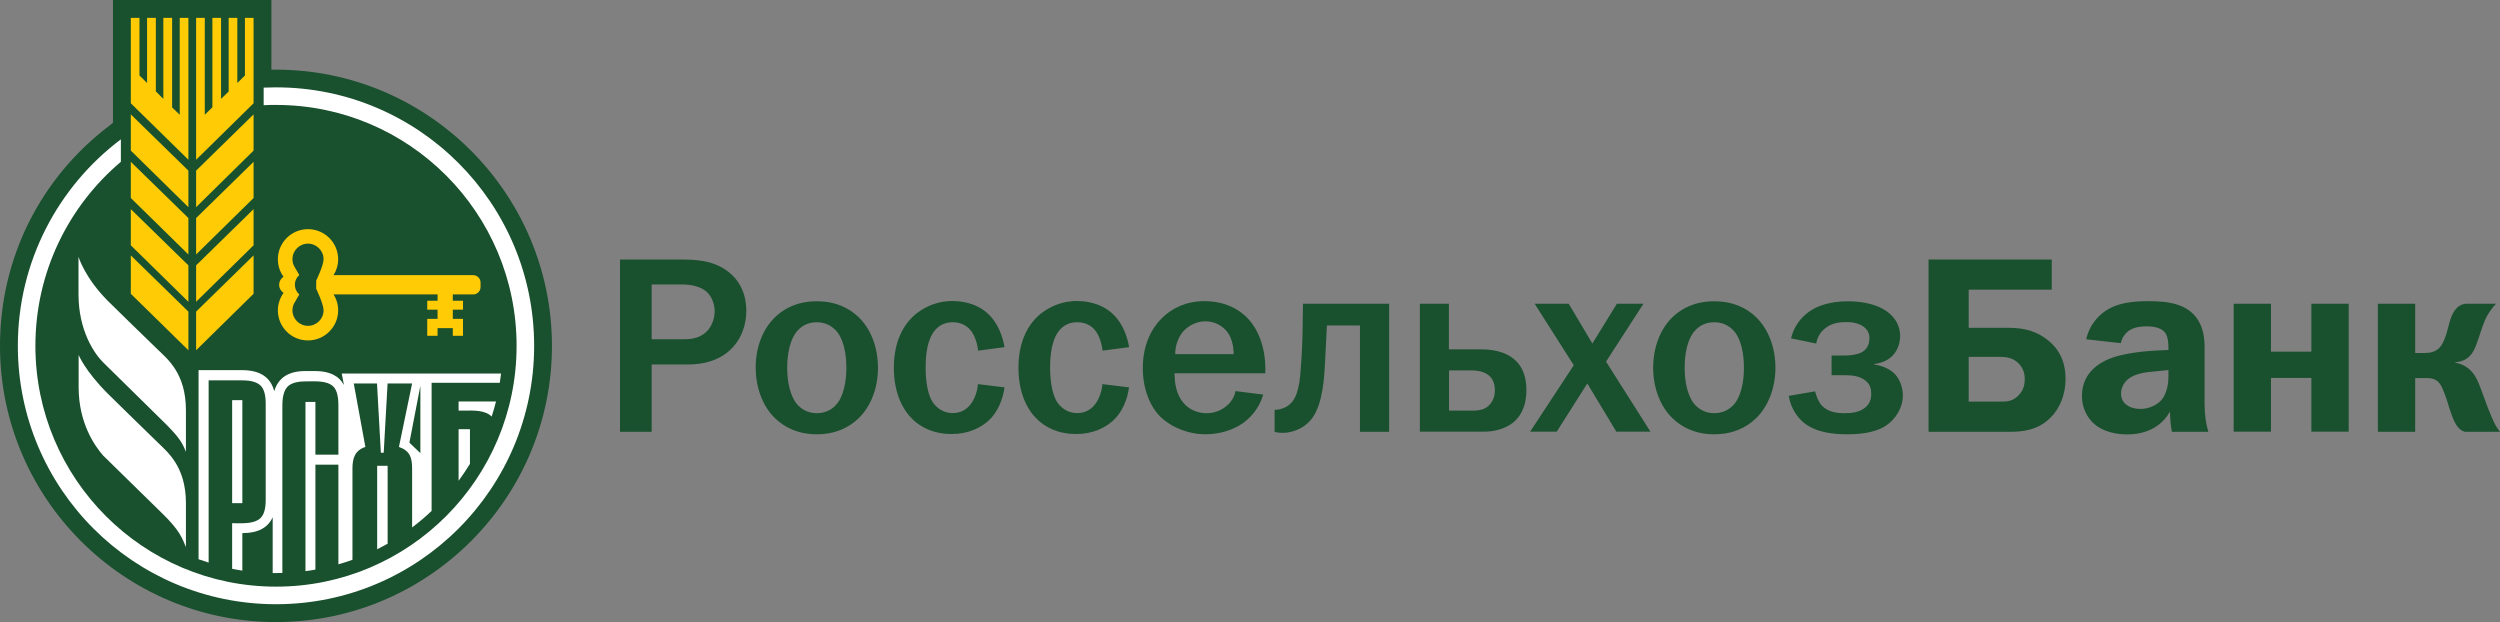
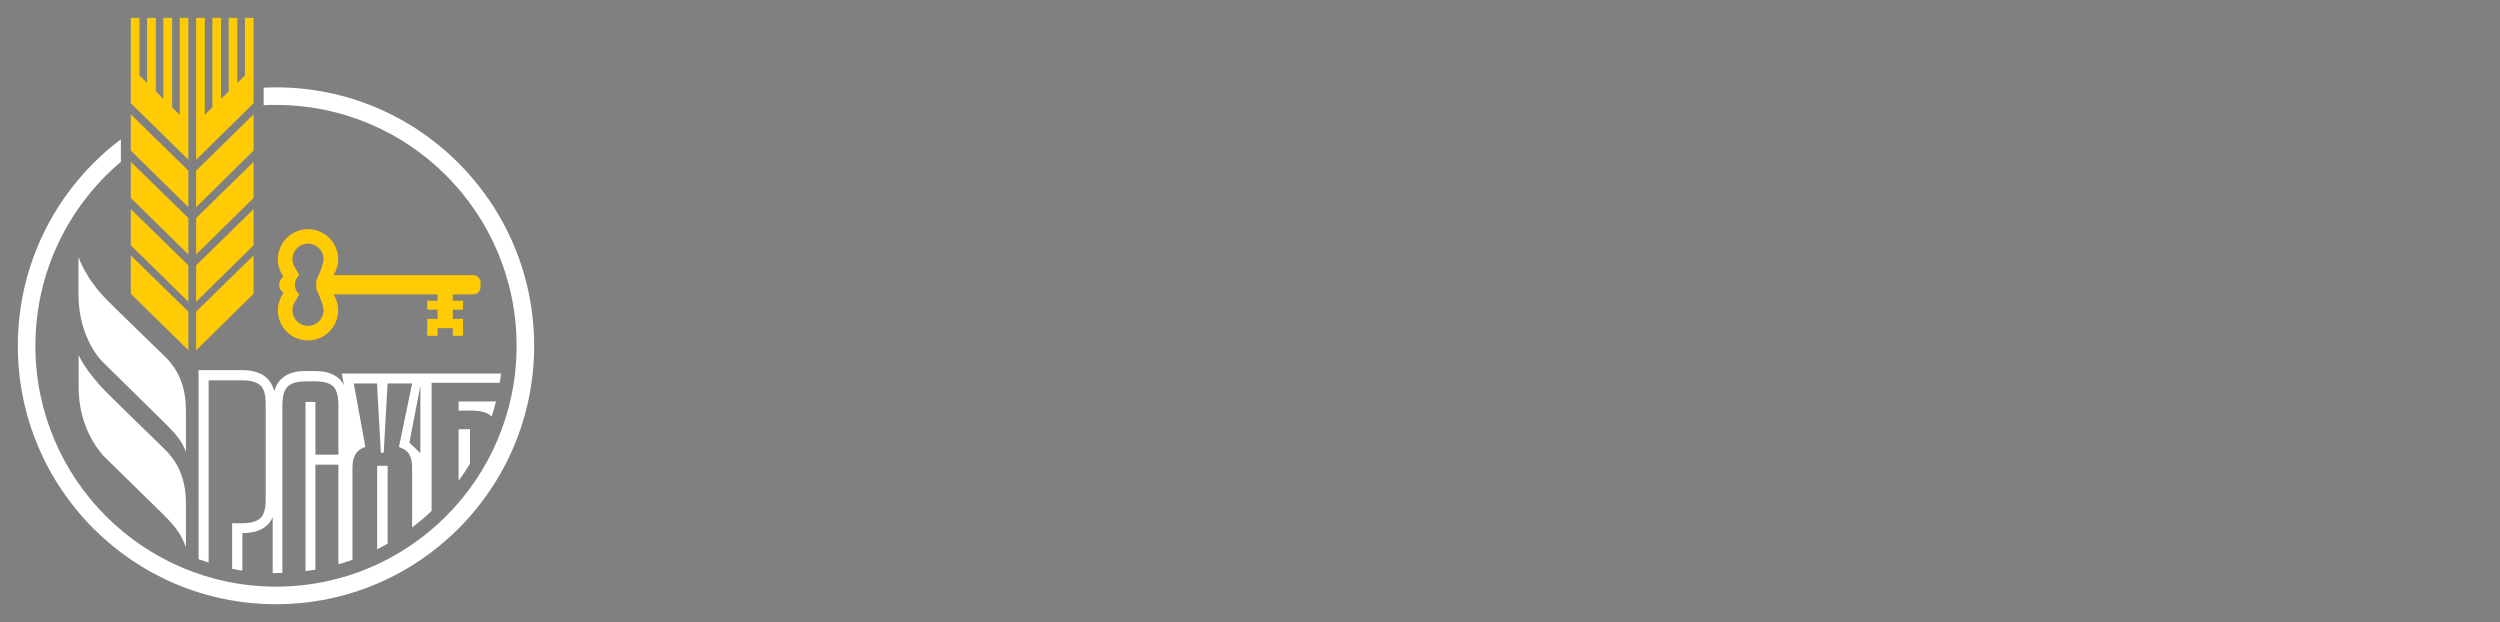
<svg xmlns="http://www.w3.org/2000/svg" width="213" height="53" viewBox="0 0 213 53" fill="none">
  <rect x="0" y="0" width="213" height="53" fill="#808080" stroke="none" />
-   <path d="M57.919 22.112C59.184 22.112 60.592 22.156 61.813 22.982C62.628 23.521 63.585 24.589 63.585 26.494C63.585 28.587 62.264 31.053 58.601 31.053H55.521V36.791H52.826V22.112H57.919ZM58.029 28.906C58.623 28.906 59.481 28.928 60.163 28.289C60.636 27.86 60.89 27.133 60.89 26.517C60.89 25.944 60.658 25.25 60.185 24.843C59.712 24.435 58.964 24.237 58.128 24.237H55.521V28.906H58.029ZM66.071 26.99C66.818 26.285 67.93 25.669 69.59 25.669C71.263 25.669 72.373 26.285 73.121 26.99C74.233 28.036 74.804 29.666 74.804 31.329C74.804 32.992 74.233 34.621 73.121 35.667C72.373 36.372 71.263 37 69.59 37C67.93 37 66.818 36.372 66.071 35.667C64.959 34.621 64.387 32.992 64.387 31.329C64.376 29.655 64.959 28.036 66.071 26.99ZM67.885 34.412C68.117 34.687 68.655 35.205 69.59 35.205C70.536 35.205 71.065 34.698 71.296 34.412C71.472 34.225 72.109 33.366 72.109 31.329C72.109 29.291 71.472 28.444 71.296 28.245C71.065 27.97 70.525 27.453 69.59 27.453C68.655 27.453 68.117 27.959 67.885 28.245C67.721 28.444 67.071 29.291 67.071 31.329C67.071 33.355 67.721 34.214 67.885 34.412ZM83.329 29.875C83.286 29.325 83.076 28.675 82.79 28.267C82.527 27.882 82.02 27.453 81.163 27.453C80.327 27.453 79.776 27.882 79.436 28.455C78.897 29.335 78.864 30.701 78.864 31.329C78.864 32.331 79.006 33.531 79.436 34.214C79.71 34.643 80.271 35.194 81.163 35.194C81.8 35.194 82.34 34.941 82.746 34.379C83.065 33.928 83.286 33.289 83.319 32.727L85.584 33.002C85.452 34.005 85.013 35.128 84.22 35.844C83.56 36.438 82.527 36.978 81.075 36.978C79.458 36.978 78.402 36.339 77.785 35.755C76.95 34.962 76.157 33.553 76.157 31.329C76.157 29.258 76.862 28.014 77.423 27.353C78.215 26.406 79.557 25.647 81.14 25.647C82.493 25.647 83.605 26.12 84.297 26.847C85.001 27.552 85.431 28.62 85.584 29.578L83.329 29.875ZM93.934 29.875C93.89 29.325 93.681 28.675 93.395 28.267C93.141 27.882 92.625 27.453 91.767 27.453C90.93 27.453 90.381 27.882 90.04 28.455C89.512 29.335 89.468 30.701 89.468 31.329C89.468 32.331 89.622 33.531 90.04 34.214C90.315 34.643 90.876 35.194 91.767 35.194C92.405 35.194 92.944 34.941 93.35 34.379C93.67 33.928 93.89 33.289 93.922 32.727L96.189 33.002C96.068 34.005 95.617 35.128 94.825 35.844C94.165 36.438 93.141 36.978 91.69 36.978C90.061 36.978 89.016 36.339 88.401 35.755C87.564 34.962 86.773 33.553 86.773 31.329C86.773 29.258 87.476 28.014 88.038 27.353C88.829 26.406 90.171 25.647 91.756 25.647C93.098 25.647 94.209 26.12 94.913 26.847C95.617 27.552 96.045 28.62 96.2 29.578L93.934 29.875ZM107.629 33.619C107.244 34.897 106.474 35.645 105.836 36.097C104.978 36.669 103.867 37 102.69 37C101.216 37 99.72 36.372 98.818 35.458C97.982 34.61 97.366 33.124 97.366 31.373C97.366 29.148 98.29 27.673 99.291 26.836C99.874 26.34 100.963 25.658 102.602 25.658C104.681 25.658 106.001 26.616 106.705 27.607C107.453 28.631 107.804 30.062 107.804 31.307V31.802H100.072C100.072 31.923 100.05 32.914 100.435 33.707C101.007 34.907 102.063 35.205 102.789 35.205C103.361 35.205 104.087 35.029 104.692 34.412C105.055 34.026 105.209 33.663 105.264 33.322L107.629 33.619ZM105.11 30.172C105.11 29.556 104.956 28.851 104.637 28.378C104.23 27.783 103.504 27.375 102.712 27.375C101.898 27.375 101.194 27.783 100.765 28.289C100.424 28.719 100.127 29.38 100.127 30.172H105.11ZM118.354 25.878V36.791H115.868V27.728H113.052C112.986 29.203 112.943 29.798 112.898 30.811C112.832 31.945 112.755 34.335 111.788 35.645C111.248 36.35 110.587 36.625 110.115 36.757C109.84 36.846 109.543 36.879 109.235 36.879C109.025 36.879 108.806 36.857 108.597 36.791V34.907H108.806C109.124 34.886 109.554 34.72 109.828 34.5C110.687 33.817 110.764 32.276 110.852 31.053C110.962 29.446 110.985 28.488 110.994 27.034L111.017 25.878H118.354ZM123.447 29.765H126.186C126.89 29.765 128.255 29.853 129.156 30.745C129.971 31.538 130.048 32.65 130.048 33.245C130.048 34.808 129.409 35.601 128.914 36.009C128.738 36.141 127.935 36.779 126.396 36.779H120.972V25.878H123.447V29.765ZM123.447 34.985H125.394C125.867 34.985 126.373 34.962 126.803 34.599C127.055 34.357 127.363 33.961 127.363 33.267C127.363 32.672 127.188 32.199 126.704 31.879C126.274 31.604 125.735 31.56 125.405 31.56H123.458V34.985H123.447ZM133.655 25.878L135.669 29.269L137.759 25.878H140.024L136.834 30.811L140.619 36.779H137.714L135.239 32.672L132.632 36.779H130.367L134.085 31.119L130.752 25.878H133.655ZM142.532 26.99C143.28 26.285 144.392 25.669 146.052 25.669C147.724 25.669 148.836 26.285 149.584 26.99C150.694 28.036 151.267 29.666 151.267 31.329C151.267 32.992 150.683 34.621 149.584 35.667C148.836 36.372 147.724 37 146.052 37C144.392 37 143.28 36.372 142.532 35.667C141.422 34.621 140.85 32.992 140.85 31.329C140.85 29.655 141.422 28.036 142.532 26.99ZM144.348 34.412C144.579 34.687 145.118 35.205 146.052 35.205C146.999 35.205 147.527 34.698 147.769 34.412C147.934 34.225 148.582 33.366 148.582 31.329C148.582 29.291 147.945 28.444 147.769 28.245C147.538 27.97 146.999 27.453 146.052 27.453C145.118 27.453 144.579 27.959 144.348 28.245C144.171 28.444 143.534 29.291 143.534 31.329C143.534 33.355 144.182 34.214 144.348 34.412ZM152.598 28.829C152.917 27.508 153.752 26.781 154.346 26.417C154.71 26.186 155.711 25.669 157.426 25.669C158.494 25.669 159.582 25.856 160.397 26.307C161.595 26.968 161.892 27.926 161.892 28.62C161.892 29.369 161.529 30.8 159.671 31.009V31.053C160.308 31.141 161.013 31.417 161.443 31.868C161.828 32.276 162.124 32.958 162.124 33.685C162.124 34.775 161.485 35.733 160.671 36.273C159.693 36.912 158.339 37 157.339 37C156.327 37 154.798 36.89 153.72 36.042C153.125 35.568 152.564 34.753 152.4 33.729L154.643 33.344C154.731 33.685 154.919 34.203 155.172 34.5C155.733 35.15 156.601 35.205 157.162 35.205C157.724 35.205 158.317 35.139 158.79 34.819C159.22 34.522 159.429 34.115 159.429 33.575C159.429 33.124 159.341 32.76 158.956 32.441C158.461 32.033 157.801 31.967 157.185 31.967H156.052V30.294H157.185C157.613 30.294 158.229 30.206 158.571 30.04C159.022 29.809 159.275 29.424 159.275 28.796C159.275 28.455 159.143 28.124 158.824 27.871C158.328 27.463 157.624 27.442 157.262 27.442C156.766 27.442 156.041 27.508 155.446 28.014C155.194 28.223 154.853 28.631 154.742 29.269L152.598 28.829ZM174.807 24.677H167.733V27.926H170.88C172.014 27.926 173.102 28.014 174.213 28.785C175.303 29.534 175.984 30.646 175.984 32.254C175.984 33.751 175.422 34.864 174.719 35.568C173.653 36.636 172.431 36.791 171.155 36.791H164.314V22.112H174.807V24.677ZM167.733 34.214H170.495C171.012 34.214 171.485 34.192 171.969 33.696C172.442 33.223 172.508 32.694 172.508 32.287C172.508 31.824 172.376 31.351 171.969 30.943C171.485 30.459 170.857 30.404 170.407 30.404H167.733V34.214ZM177.744 28.906C178.086 27.43 179.042 26.682 179.625 26.34C180.472 25.845 181.605 25.658 183.024 25.658C184.817 25.658 186.633 25.889 187.446 27.585C187.876 28.466 187.831 29.402 187.831 30.216V34.434C187.831 35.315 187.951 36.13 188.15 36.791H185.048C184.96 36.361 184.894 35.788 184.883 35.062C184.476 35.788 183.486 37.011 181.231 37.011C180.23 37.011 179.196 36.757 178.492 36.174C177.81 35.612 177.38 34.72 177.38 33.74C177.38 32.65 177.853 31.34 179.714 30.569C180.912 30.073 182.859 29.908 183.728 29.864L184.751 29.82V29.589C184.751 29.291 184.729 28.653 184.432 28.3C184.025 27.827 183.211 27.805 182.892 27.805C182.452 27.805 181.913 27.849 181.462 28.124C181.187 28.289 180.824 28.642 180.692 29.236L177.744 28.906ZM183.794 31.626C182.727 31.714 181.66 31.824 181.055 32.562C180.89 32.771 180.713 33.102 180.713 33.542C180.713 34.016 180.945 34.335 181.187 34.5C181.483 34.731 181.935 34.841 182.363 34.841C183.003 34.841 183.75 34.566 184.179 34.049C184.246 33.983 184.751 33.344 184.751 32.099V31.527L183.794 31.626ZM193.486 25.878V29.963H196.928V25.878H200.108V36.779H196.928V32.199H193.486V36.779H190.307V25.878H193.486ZM205.773 25.878V30.073H206.631C207.554 30.073 207.939 29.622 208.171 29.126C208.621 28.168 208.6 27.419 209.006 26.671C209.325 26.076 209.755 25.922 210.029 25.878H212.658C212.318 26.241 212.02 26.671 211.823 27.056C211.482 27.761 211.163 28.917 210.964 29.413C210.712 30.095 210.283 30.778 209.193 30.866V30.91C209.776 30.998 210.371 31.296 210.821 31.956C211.097 32.364 211.283 32.892 211.592 33.729C211.888 34.588 212.02 34.886 212.296 35.546C212.515 36.042 212.637 36.339 213 36.791H210.007C209.535 36.636 209.215 36.317 208.83 35.205C208.533 34.357 208.49 34.049 208.292 33.575L208.137 33.19C207.819 32.375 207.39 32.21 206.729 32.21H205.773V36.791H202.594V25.878H205.773Z" fill="#19502E" />
-   <path d="M23.518 53C10.549 53 0 42.451 0 29.468C0 22.013 3.421 15.152 9.383 10.659L9.625 10.461V0H23.122V5.935H23.518C36.476 5.935 47.026 16.496 47.026 29.479C47.026 42.451 36.476 53 23.518 53Z" fill="#19502E" />
  <path d="M16.71 29.842L21.605 25.03V21.759L16.71 26.549V29.842ZM16.71 17.652L21.605 12.829V9.745L16.71 14.536V17.652ZM16.71 21.682L21.605 16.87V13.787L16.71 18.577V21.682ZM15.313 9.778L14.665 9.151V1.52H13.916V8.424L13.278 7.785V1.52H12.53V7.07L11.882 6.431V1.52H11.145V8.798L16.051 13.611V1.52H15.313V9.778ZM16.71 25.712L21.605 20.9V17.817L16.71 22.607V25.712ZM11.145 25.03L16.051 29.842V26.549L11.145 21.759V25.03ZM20.869 6.431L20.22 7.07V1.52H19.483V7.796L18.834 8.424V1.52H18.096V9.14L17.448 9.778V1.52H16.71V13.611L21.605 8.798V1.52H20.869V6.431ZM11.145 12.829L16.051 17.652V14.536L11.145 9.745V12.829ZM11.145 16.87L16.051 21.682V18.577L11.145 13.787V16.87ZM11.145 20.9L16.051 25.712V22.607L11.145 17.817V20.9ZM40.328 23.444H28.415C28.668 23.048 28.811 22.585 28.811 22.09C28.811 20.669 27.656 19.524 26.237 19.524C24.818 19.524 23.674 20.68 23.674 22.09C23.674 22.651 23.85 23.158 24.158 23.576C23.938 23.719 23.784 23.973 23.784 24.27C23.784 24.556 23.938 24.81 24.158 24.953C23.861 25.371 23.674 25.889 23.674 26.439C23.674 27.86 24.818 29.005 26.237 29.005C27.656 29.005 28.811 27.86 28.811 26.439C28.811 25.944 28.668 25.47 28.415 25.085H37.281V25.625H36.401V26.384H37.281V27.166H36.401V28.609H37.281V27.959H38.579V28.609H39.448V27.166H38.579V26.384H39.448V25.625H38.579V25.085H40.328C40.669 25.085 40.944 24.799 40.944 24.457V24.072C40.944 23.73 40.658 23.444 40.328 23.444ZM27.568 26.439C27.568 27.166 26.974 27.761 26.237 27.761C25.511 27.761 24.917 27.166 24.917 26.439C24.917 26.175 24.994 25.922 25.137 25.712L25.5 25.085C25.269 24.887 25.126 24.589 25.126 24.259C25.126 23.929 25.269 23.631 25.5 23.433L25.137 22.805C24.994 22.596 24.917 22.354 24.917 22.079C24.917 21.352 25.511 20.757 26.237 20.757C26.963 20.757 27.568 21.352 27.568 22.079C27.568 22.618 26.941 23.907 26.941 23.907V24.6C26.941 24.611 27.568 25.9 27.568 26.439Z" fill="#FFCB05" />
  <path d="M6.689 21.88V25.085C6.689 28.146 8.02 30.117 8.79 30.877C9.241 31.317 13.796 35.81 13.861 35.865C15.281 37.253 15.523 37.704 15.841 38.497V34.951C15.841 31.791 14.246 30.569 13.421 29.765C11.496 27.893 10.22 26.659 9.176 25.624C7.217 23.653 6.689 21.88 6.689 21.88ZM13.422 37.682C11.508 35.799 10.22 34.577 9.187 33.542C7.217 31.571 6.7 30.238 6.7 30.238V33.002C6.7 36.063 8.087 38.013 8.791 38.816C9.241 39.257 13.806 43.728 13.861 43.782C15.281 45.17 15.523 45.831 15.841 46.613V42.869C15.841 39.708 14.236 38.486 13.422 37.682Z" fill="white" />
  <path d="M23.52 7.443C23.168 7.443 22.816 7.454 22.464 7.465V8.963C22.816 8.94 23.157 8.94 23.52 8.94C34.839 8.94 44.013 18.124 44.013 29.467C44.013 40.798 34.839 49.982 23.52 49.982C12.201 49.982 3.016 40.798 3.016 29.467C3.016 23.179 5.843 17.552 10.298 13.786V11.87C4.963 15.889 1.52 22.276 1.52 29.467C1.52 41.624 11.365 51.479 23.52 51.479C35.664 51.479 45.509 41.624 45.509 29.467C45.509 17.309 35.664 7.443 23.52 7.443Z" fill="white" />
  <path d="M39.072 40.964C39.413 40.501 39.732 40.017 40.04 39.522V36.57H39.072V40.964ZM41.888 35.491C42.031 35.062 42.152 34.632 42.262 34.203H39.072V34.985H39.556C40.403 34.963 41.36 34.952 41.888 35.491Z" fill="white" />
-   <path d="M20.648 34.093H19.779V42.869H20.648V34.093Z" fill="white" />
  <path d="M17.787 32.407H20.647C21.384 32.407 21.901 32.561 22.198 32.848C22.495 33.134 22.638 33.652 22.638 34.389V42.593C22.638 43.331 22.495 43.848 22.198 44.135C21.747 44.586 20.911 44.586 20.218 44.586C20.064 44.575 19.91 44.575 19.778 44.575V48.462C20.064 48.517 20.35 48.573 20.647 48.617V45.423C21.967 45.423 22.825 44.972 23.232 44.069V48.826H23.518C23.694 48.826 23.881 48.826 24.057 48.815V34.532C24.057 33.773 24.211 33.244 24.497 32.947C24.783 32.65 25.3 32.495 26.026 32.495C26.763 32.495 27.852 32.385 28.413 32.947C28.699 33.244 28.831 33.784 28.831 34.532V38.739H26.873V34.246H26.026V48.661C26.312 48.628 26.587 48.584 26.873 48.528V39.587H28.831V48.078C29.238 47.967 29.634 47.835 30.03 47.692V39.918C30.03 39.036 30.239 38.376 31.13 38.078L30.14 32.672H32.12L32.45 38.574H32.692L33.022 32.672H35.112L33.99 38.078C34.925 38.409 35.112 38.981 35.112 39.918V44.939C35.695 44.498 36.245 44.036 36.773 43.529V32.616H42.581C42.625 32.352 42.658 32.099 42.691 31.824H29.117L29.304 32.804C28.875 32.011 28.061 31.614 26.862 31.614H26.015C24.574 31.614 23.705 32.187 23.364 33.332C23.056 32.132 22.143 31.537 20.636 31.537H16.918V47.648C17.204 47.747 17.49 47.846 17.776 47.934V32.407H17.787ZM35.816 38.607L34.881 37.715L35.816 32.87V38.607Z" fill="white" />
  <path d="M32.135 46.8C32.432 46.646 32.729 46.492 33.026 46.326V39.687H32.135V46.8Z" fill="white" />
</svg>